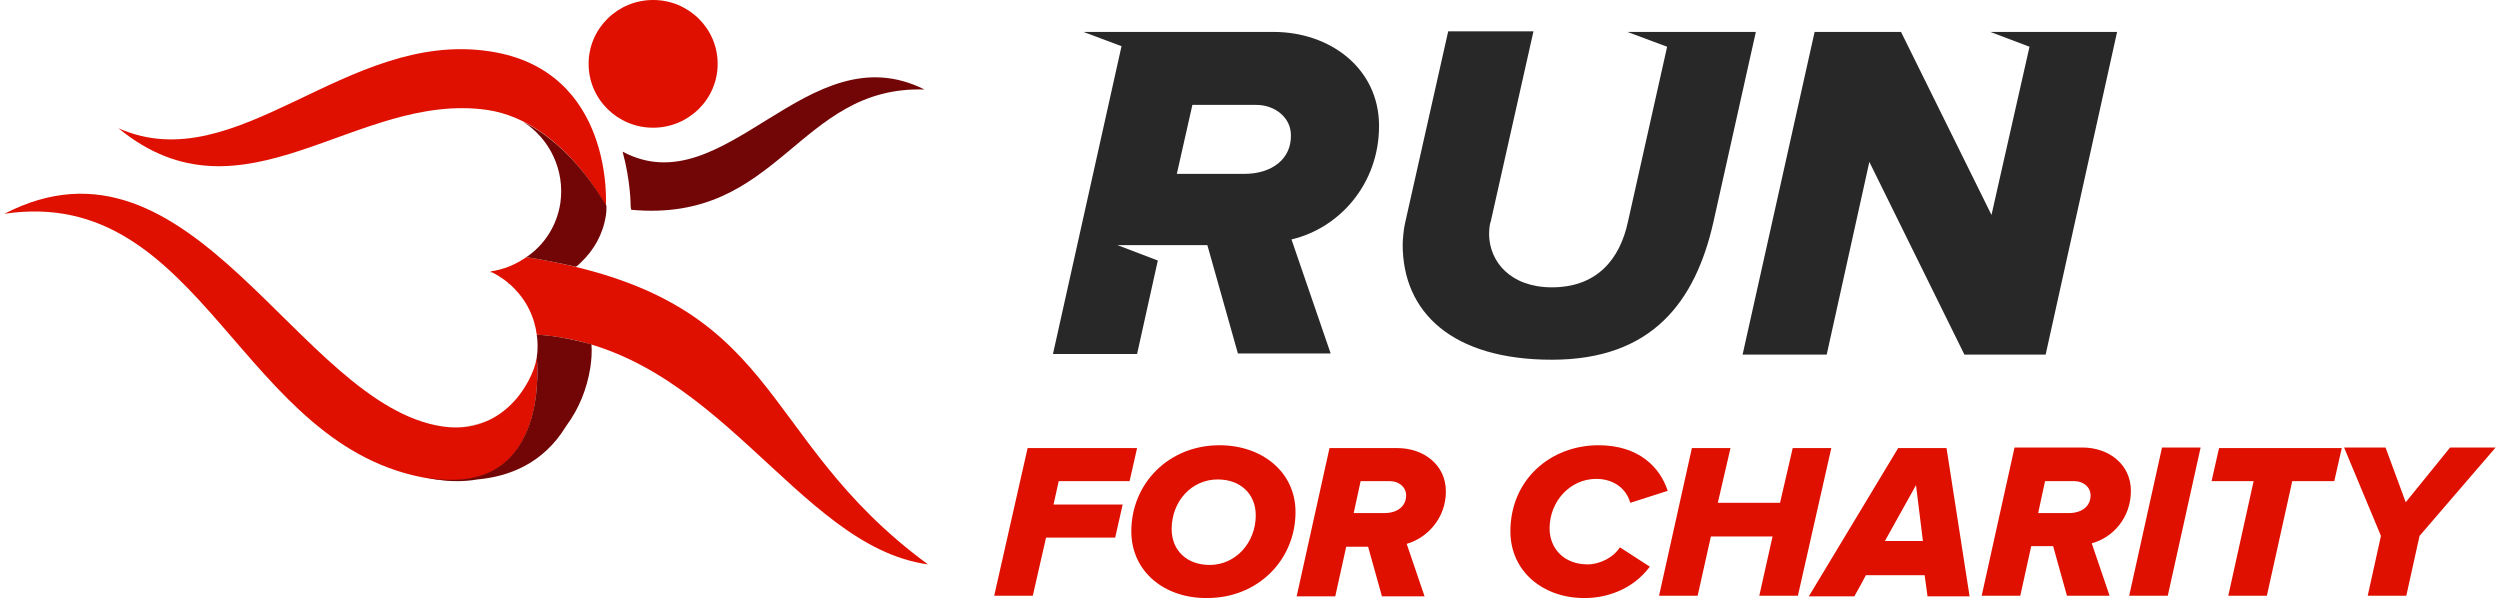
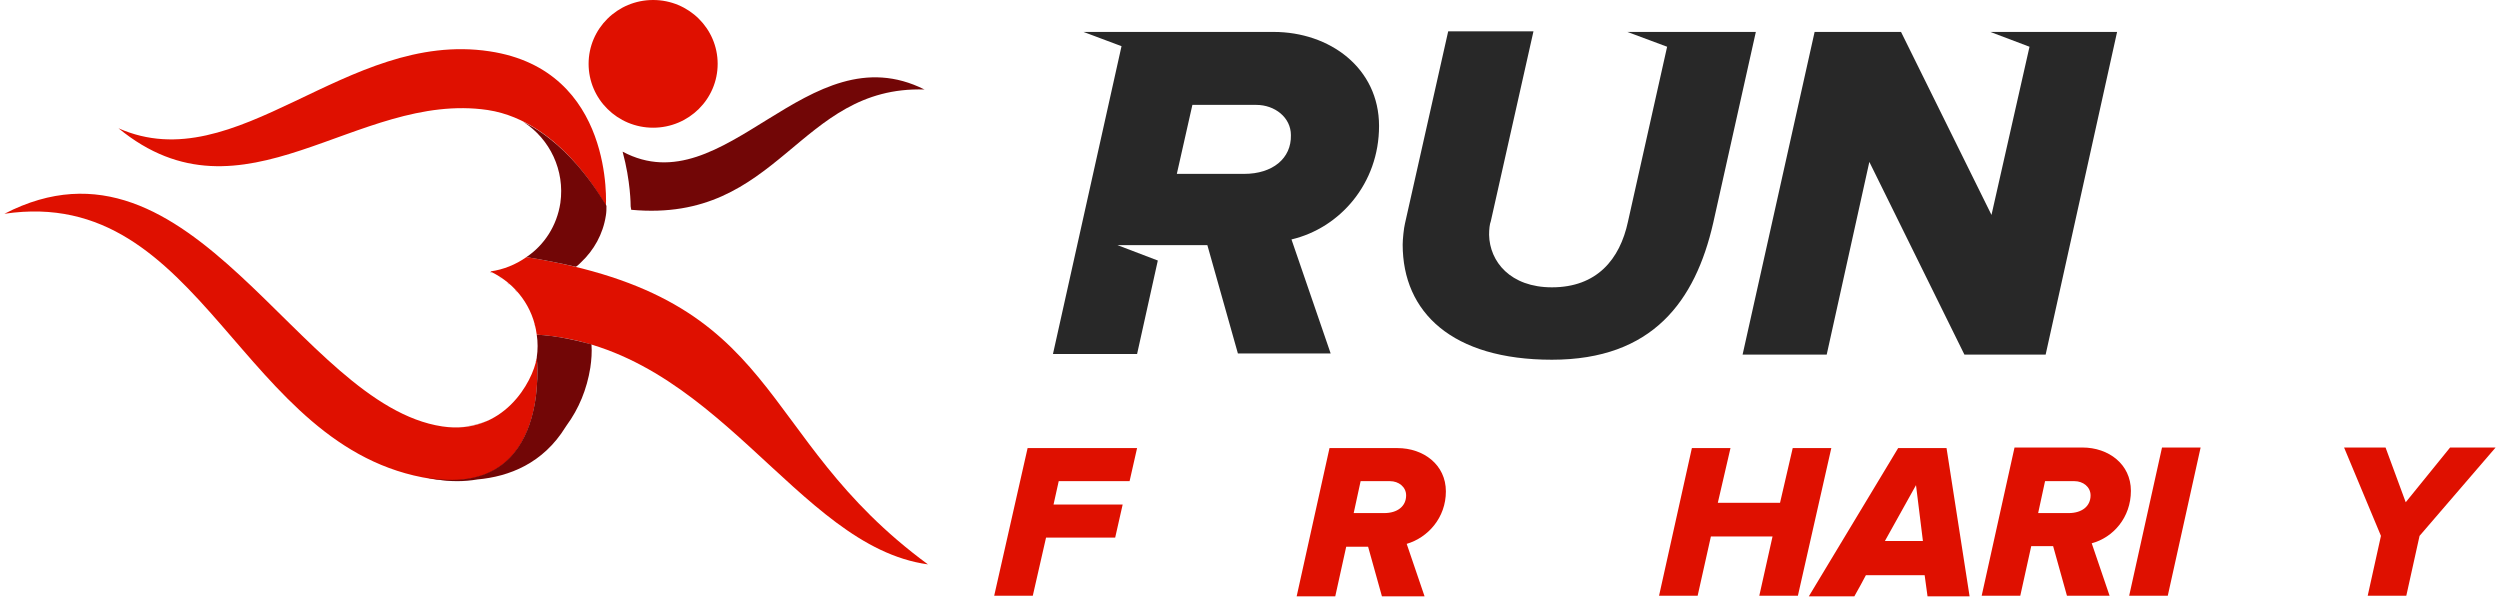
<svg xmlns="http://www.w3.org/2000/svg" width="284" height="68" viewBox="0 0 284 68" fill="none">
  <g clip-path="url(#clip0_2135_4093)">
    <path d="M52.27 48.507C53.513 48.442 54.56 48.183 55.542 47.73C54.495 48.183 53.382 48.442 52.27 48.507Z" fill="#720606" />
    <path d="M60.975 40.67C60.975 40.865 60.909 41.059 60.844 41.189C60.909 40.994 60.909 40.8 60.975 40.67Z" fill="#720606" />
    <path d="M0.5 24.286C21.902 13.211 33.879 45.981 50.241 48.442C57.178 49.478 60.516 43.391 60.975 40.67C60.975 40.67 62.742 56.408 48.998 54.4C27.203 51.097 23.145 20.918 0.5 24.286Z" fill="#DF1000" />
    <path d="M74.195 14.507C78.244 14.507 81.526 11.259 81.526 7.253C81.526 3.247 78.244 0 74.195 0C70.147 0 66.865 3.247 66.865 7.253C66.865 11.259 70.147 14.507 74.195 14.507Z" fill="#DF1000" />
    <path d="M13.459 14.572C27.661 26.229 40.489 10.297 55.412 12.499C63.92 13.794 68.829 23.444 68.829 23.444C68.829 23.444 69.876 7.966 55.608 5.829C39.311 3.368 26.941 20.529 13.459 14.572Z" fill="#DF1000" />
    <path d="M59.796 29.208C58.618 30.049 57.178 30.632 55.738 30.827L55.804 30.892C58.618 32.252 60.581 34.907 60.974 38.015C81.394 39.375 90.361 62.042 105.414 64.114C85.321 49.349 89.444 33.935 59.796 29.208Z" fill="#DF1000" />
    <path d="M58.487 32.899C58.553 32.964 58.684 33.093 58.75 33.223C58.618 33.093 58.553 32.964 58.487 32.899Z" fill="#720606" />
    <path d="M57.637 32.122C57.702 32.187 57.834 32.316 57.899 32.381C57.834 32.316 57.768 32.187 57.637 32.122Z" fill="#720606" />
    <path d="M56.72 31.474C56.785 31.539 56.916 31.604 56.982 31.669C56.916 31.604 56.851 31.539 56.72 31.474Z" fill="#720606" />
    <path d="M55.804 30.956L55.738 30.892H55.673C55.804 30.956 55.869 31.021 56 31.086C55.869 31.021 55.869 30.956 55.804 30.956Z" fill="#720606" />
    <path d="M70.727 17.227C71.643 20.594 71.643 23.314 71.643 23.444C71.643 23.573 71.708 23.703 71.708 23.832C88.594 25.387 90.623 9.714 105.022 10.168C91.736 3.497 82.376 23.444 70.727 17.227Z" fill="#720606" />
    <path d="M60.974 38.015C61.105 38.857 61.105 39.764 60.974 40.606C60.974 40.606 62.742 56.343 48.997 54.335C48.736 54.27 48.474 54.27 48.277 54.206C48.736 54.335 49.128 54.4 49.586 54.465C51.157 54.724 52.728 54.724 54.233 54.465C57.833 54.141 61.694 52.651 64.247 48.507C64.312 48.442 64.312 48.377 64.378 48.312C65.752 46.434 66.668 44.232 67.061 41.771C67.192 40.865 67.257 40.023 67.192 39.116C65.228 38.598 63.2 38.145 60.974 38.015Z" fill="#720606" />
    <path d="M60.779 36.979C60.779 36.914 60.779 36.914 60.713 36.849C60.713 36.849 60.713 36.914 60.779 36.979Z" fill="#720606" />
    <path d="M59.469 13.859C62.479 15.802 64.181 19.364 63.657 23.055C63.265 25.646 61.825 27.848 59.796 29.208C61.825 29.532 63.723 29.92 65.425 30.309C65.621 30.179 65.817 29.985 66.014 29.791C67.454 28.431 68.501 26.617 68.828 24.48C68.893 24.091 68.893 23.768 68.893 23.379C68.566 22.926 65.228 16.709 59.469 13.859Z" fill="#720606" />
-     <path d="M128.518 60.358C128.518 54.918 132.772 50.579 138.531 50.579C143.374 50.579 147.17 53.623 147.17 58.156C147.17 63.596 142.916 67.935 137.157 67.935C132.314 68 128.518 64.956 128.518 60.358ZM142.654 58.545C142.654 56.084 140.887 54.465 138.335 54.465C135.324 54.465 133.099 56.99 133.099 60.099C133.099 62.56 134.866 64.179 137.419 64.179C140.364 64.179 142.654 61.653 142.654 58.545Z" fill="#DF1000" />
-     <path d="M171.582 60.358C171.582 54.465 176.163 50.579 181.596 50.579C186.177 50.579 188.599 53.105 189.45 55.76L185.195 57.12C184.737 55.436 183.232 54.4 181.334 54.4C178.389 54.4 176.033 56.926 176.033 60.034C176.033 62.301 177.669 64.114 180.352 64.114C181.727 64.114 183.297 63.337 184.017 62.172L187.421 64.373C185.392 67.093 182.316 67.935 180.09 67.935C175.444 68 171.582 65.021 171.582 60.358Z" fill="#DF1000" />
    <path d="M241.874 67.676L245.605 50.838H249.99L246.259 67.676H241.874Z" fill="#DF1000" />
    <path d="M268.971 67.676L270.476 60.876L266.287 50.838H270.999L273.29 57.055L278.33 50.838H283.5L274.861 60.876L273.356 67.676H268.971Z" fill="#DF1000" />
    <path d="M128.321 54.659L129.172 50.903H116.736L112.94 67.676H117.325L118.831 61.071H126.685L127.535 57.314H119.682L120.271 54.659H128.321Z" fill="#DF1000" />
-     <path d="M164.252 55.825C164.252 52.781 161.699 50.903 158.754 50.903H151.031L147.301 67.741H151.686L152.929 62.107H152.995H154.107H155.351H155.416L156.987 67.741H161.83L159.801 61.783C162.223 61.071 164.252 58.804 164.252 55.825ZM157.249 58.286H157.184H153.78L154.566 54.659H157.903C158.885 54.659 159.736 55.307 159.736 56.278C159.736 57.509 158.754 58.286 157.249 58.286Z" fill="#DF1000" />
+     <path d="M164.252 55.825C164.252 52.781 161.699 50.903 158.754 50.903H151.031L147.301 67.741H151.686L152.929 62.107H152.995H155.351H155.416L156.987 67.741H161.83L159.801 61.783C162.223 61.071 164.252 58.804 164.252 55.825ZM157.249 58.286H157.184H153.78L154.566 54.659H157.903C158.885 54.659 159.736 55.307 159.736 56.278C159.736 57.509 158.754 58.286 157.249 58.286Z" fill="#DF1000" />
    <path d="M203.652 50.903L202.212 57.12H195.144L196.583 50.903H192.198L188.468 67.676H192.853L194.358 60.941H201.361L199.856 67.676H204.241L208.037 50.903H203.652Z" fill="#DF1000" />
    <path d="M221.127 50.903H215.629L205.484 67.741H210.655L211.375 66.446L211.964 65.345H218.64L218.967 67.741H223.745L221.127 50.903ZM214.124 61.459L217.658 55.112L218.443 61.459H214.124Z" fill="#DF1000" />
    <path d="M242.07 55.76C242.07 52.716 239.518 50.838 236.573 50.838H228.85L225.119 67.676H229.504L230.748 62.042H230.879H231.991H233.235L234.806 67.676H239.649L237.62 61.718C240.041 61.071 242.07 58.804 242.07 55.76ZM235.002 58.286H234.936H231.533L232.318 54.659H235.656C236.638 54.659 237.489 55.307 237.489 56.278C237.489 57.509 236.507 58.286 235.002 58.286Z" fill="#DF1000" />
-     <path d="M252.084 50.903L251.233 54.659H256.011L253.131 67.676H257.516L260.2 55.566L260.396 54.659H261.247H262.491H265.174L266.025 50.903H252.084Z" fill="#DF1000" />
    <path d="M156.66 14.312C156.66 7.707 151.032 3.627 144.683 3.627H127.797H123.085L127.405 5.246L119.616 40.217H129.172L131.528 29.596L126.946 27.848H132.182H134.539H137.156L140.625 40.152H151.162L146.712 27.2C152.21 25.905 156.66 20.853 156.66 14.312ZM141.345 19.752H141.149H133.688L135.455 11.916H142.72C144.814 11.916 146.647 13.341 146.647 15.349C146.712 18.004 144.552 19.752 141.345 19.752Z" fill="#282828" />
    <path d="M189.777 3.627H184.869L189.385 5.31L184.934 25.192C184.018 29.467 181.4 32.64 176.295 32.64C171.583 32.64 169.227 29.726 169.161 26.682C169.161 26.034 169.227 25.451 169.357 25.128L174.201 3.562H164.514L159.606 25.387C159.475 25.905 159.344 27.2 159.344 27.783C159.344 35.489 164.972 40.865 176.295 40.865C187.748 40.865 192.592 34.194 194.621 25.322L199.464 3.627H189.777Z" fill="#282828" />
    <path d="M236.377 3.627H230.945H226.102L230.552 5.311L226.233 24.415L215.957 3.627H206.14L197.959 40.282H207.514L212.358 18.392L223.157 40.282H232.385L240.501 3.627H236.377Z" fill="#282828" />
  </g>
  <defs>
    <clipPath id="clip0_2135_4093">
      <rect width="283" height="68" fill="white" transform="translate(0.5)" />
    </clipPath>
  </defs>
</svg>